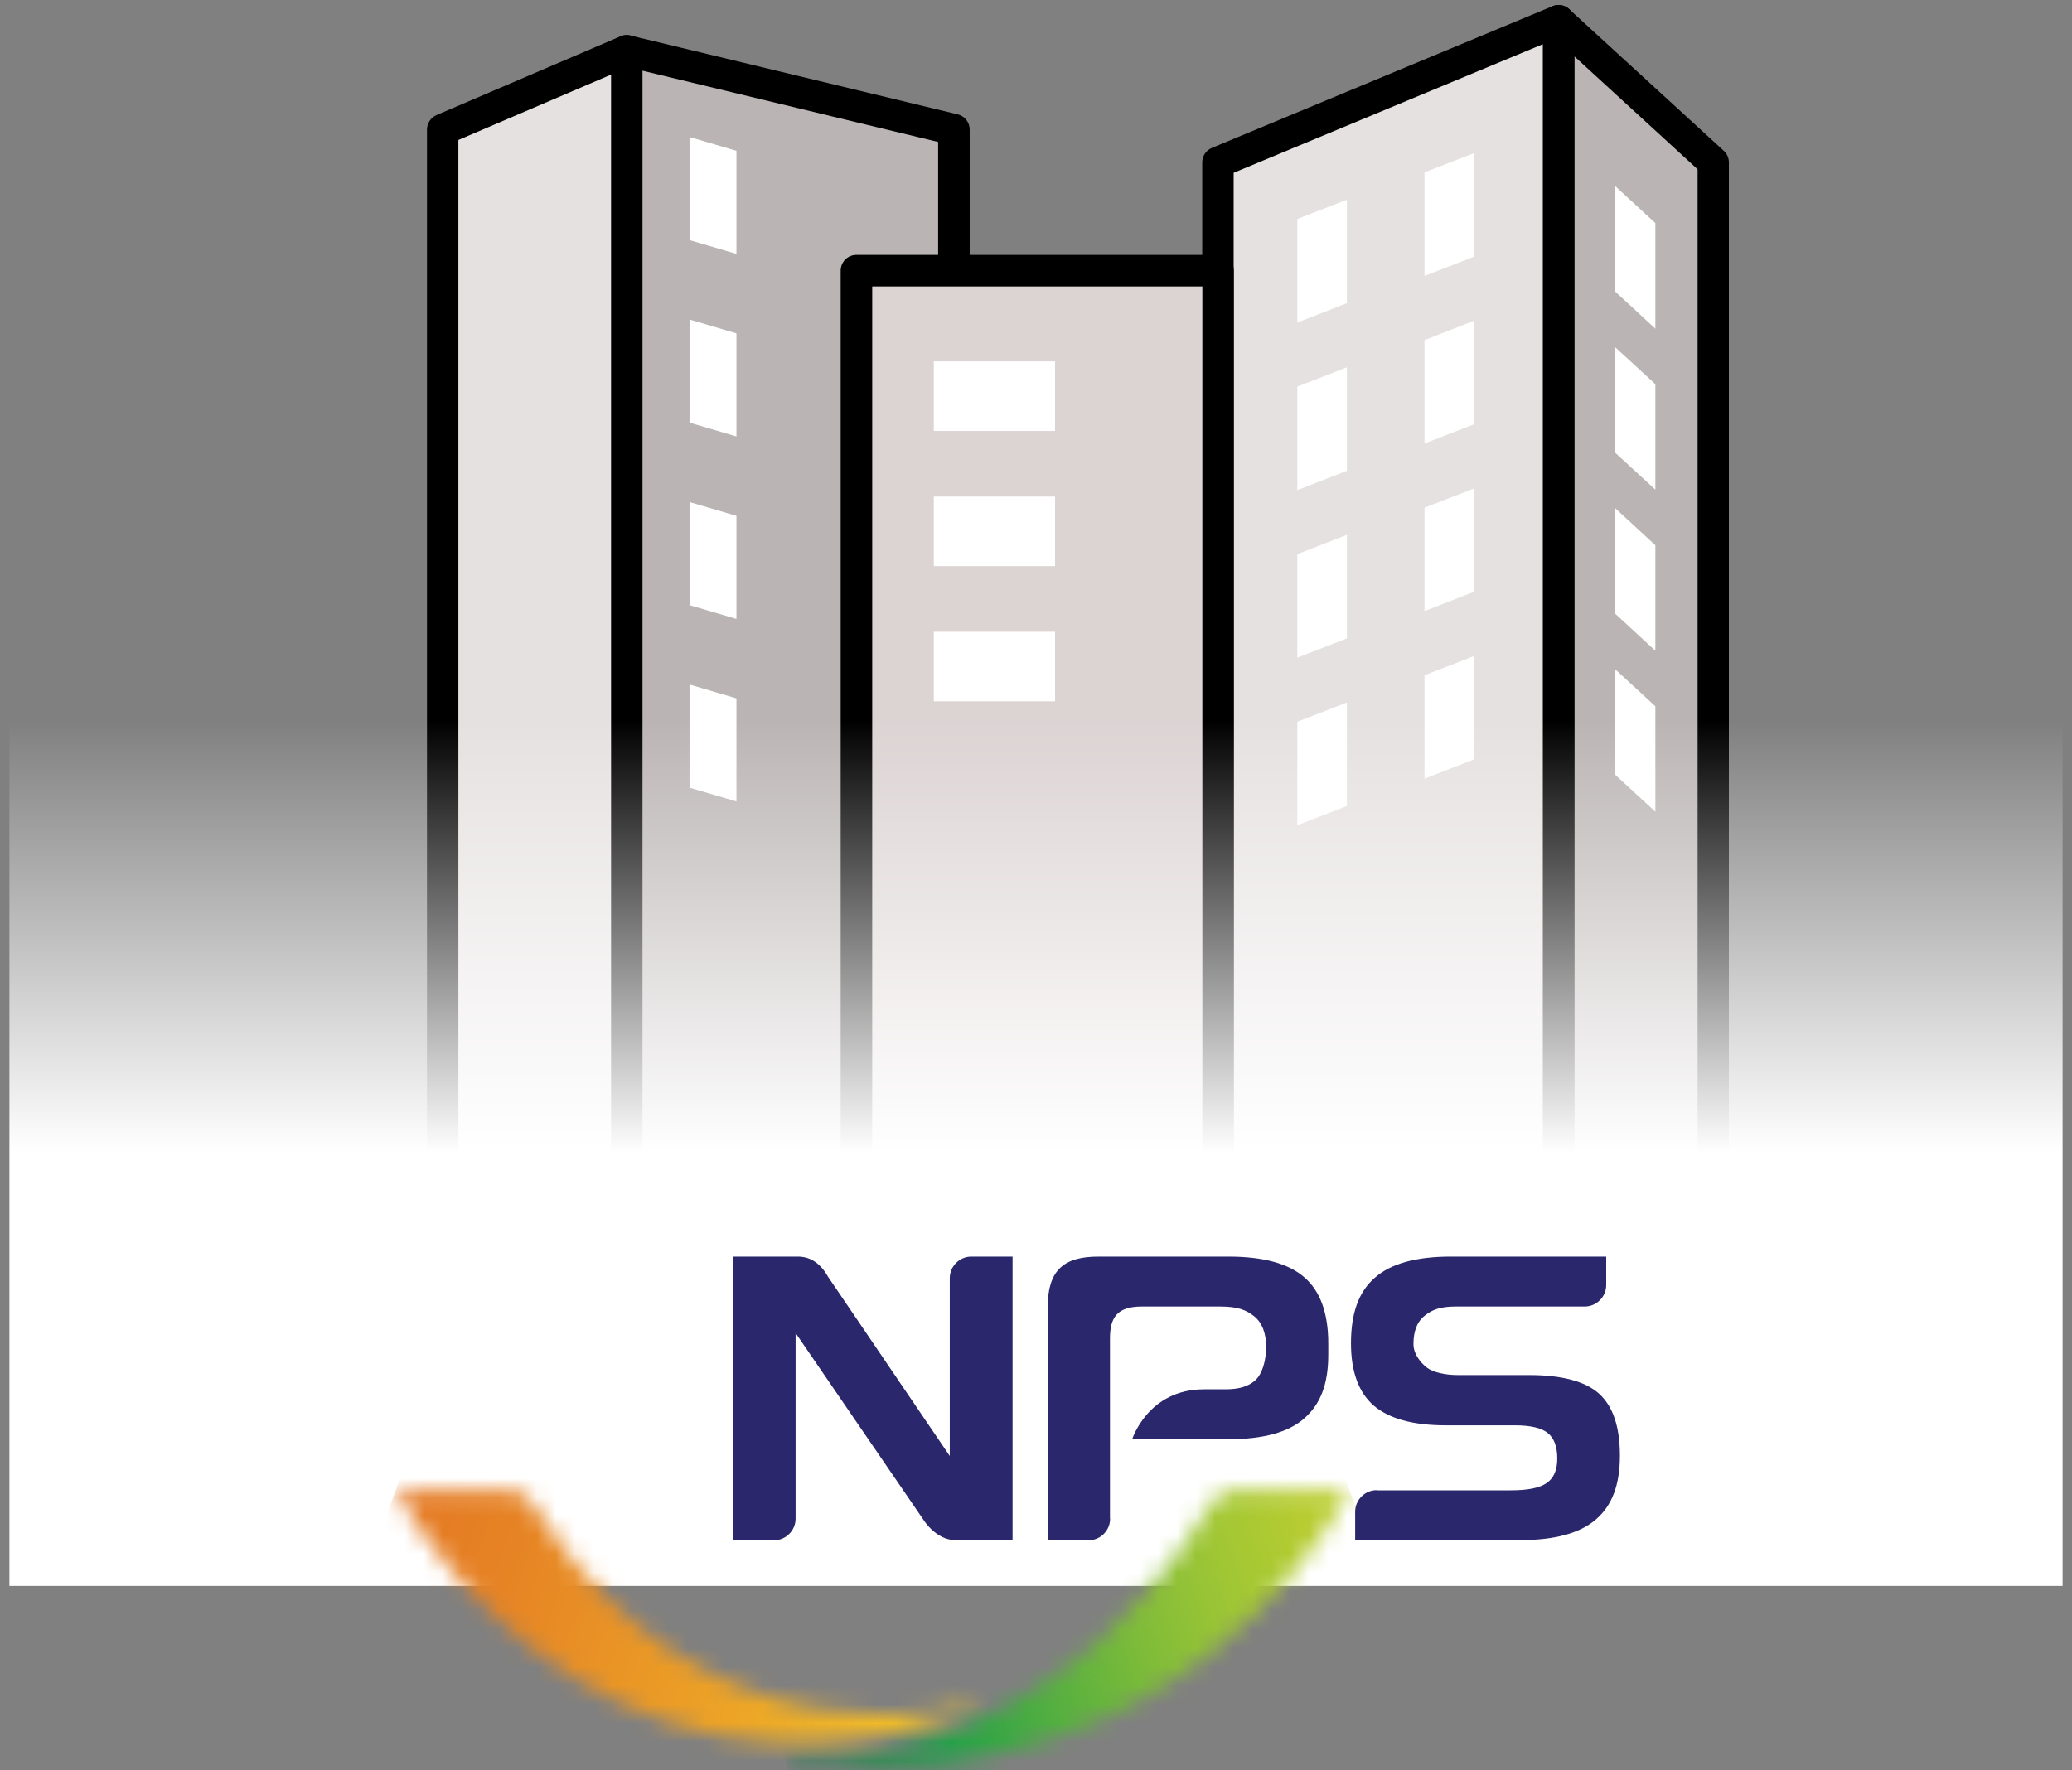
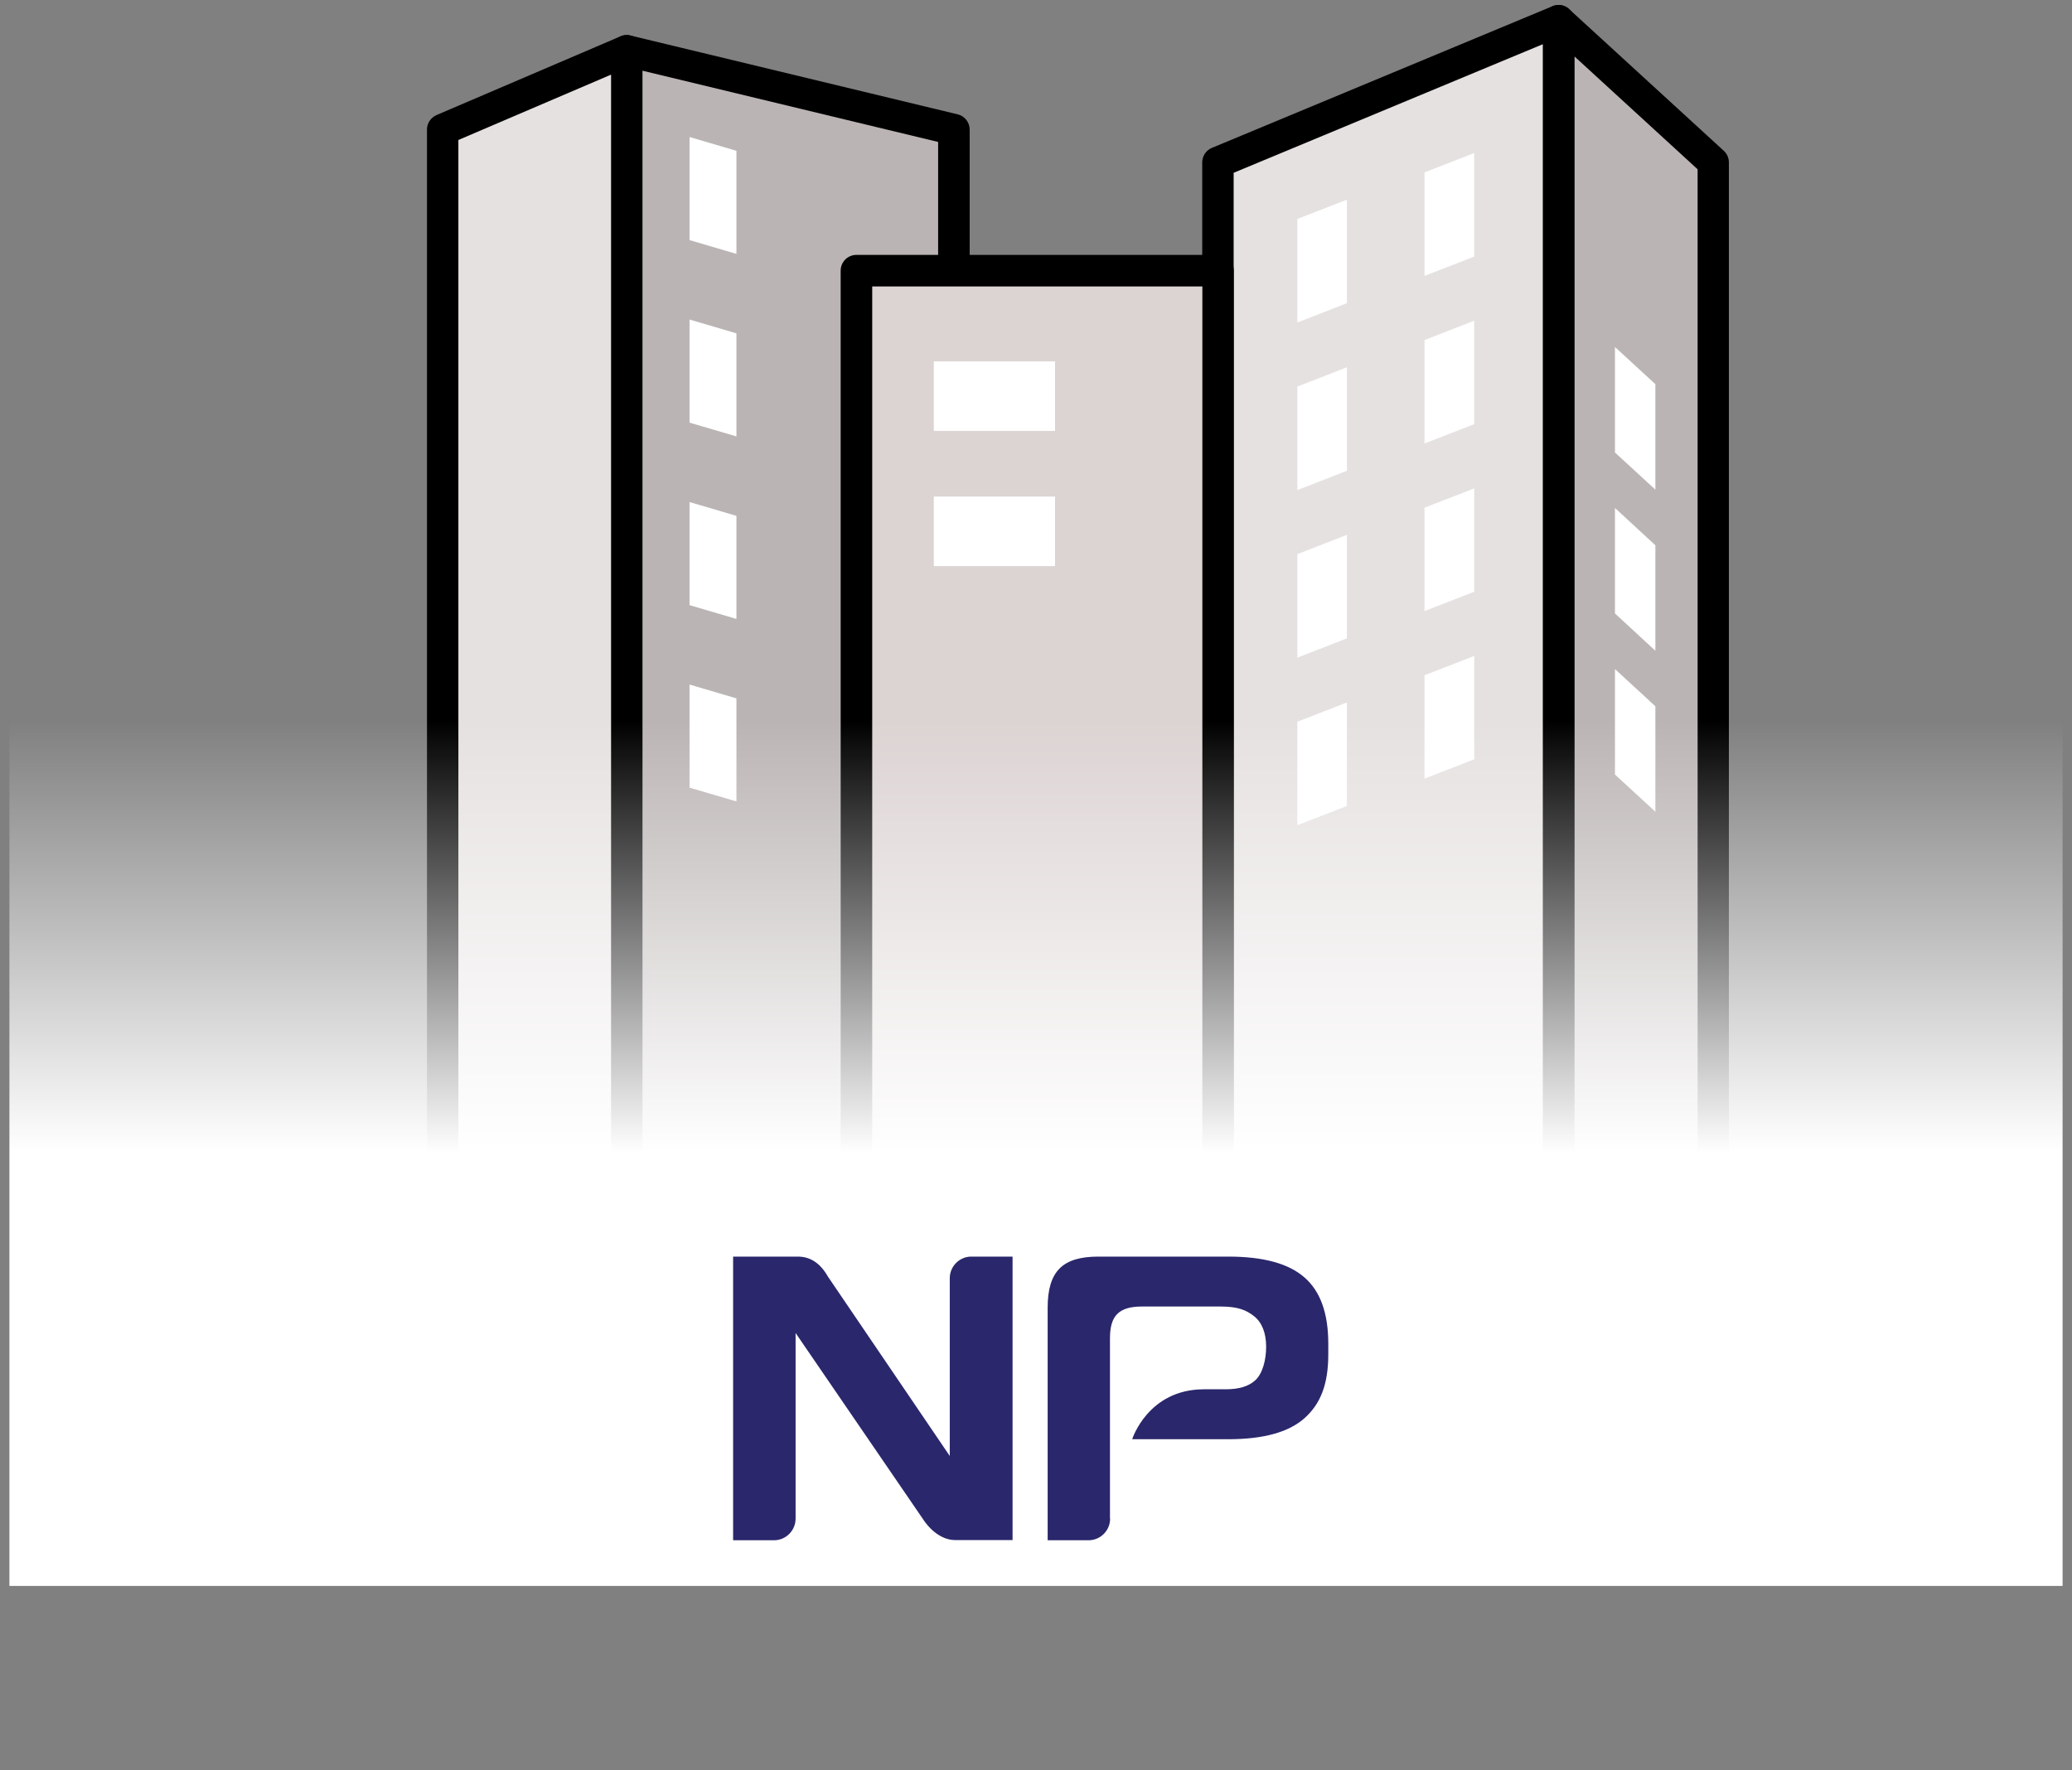
<svg xmlns="http://www.w3.org/2000/svg" width="110" height="94" viewBox="0 0 110 94" fill="none">
  <rect x="0" y="0" width="110" height="94" fill="#808080" stroke="none" />
  <path d="M82.744 74.006H90.954V8.621L82.744 1.099V74.006Z" fill="#BBB4B4" />
  <path d="M90.954 74.844H82.743C82.28 74.844 81.906 74.47 81.906 74.006V1.099C81.906 0.77 82.1 0.471 82.407 0.336C82.706 0.201 83.065 0.261 83.304 0.486L91.515 8.008C91.687 8.165 91.784 8.39 91.784 8.621V74.006C91.784 74.47 91.41 74.844 90.946 74.844H90.954ZM83.581 73.176H90.124V8.988L83.581 2.991V73.169V73.176Z" fill="black" />
  <path d="M50.649 74.007H33.271V2.699L50.649 6.879V21.461" fill="#BBB4B4" />
  <path d="M50.648 74.844H33.27C32.807 74.844 32.433 74.47 32.433 74.007V2.699C32.433 2.445 32.553 2.206 32.754 2.041C32.956 1.884 33.218 1.824 33.465 1.884L50.843 6.072C51.217 6.161 51.479 6.498 51.479 6.879V21.461C51.479 21.924 51.105 22.298 50.641 22.298C50.177 22.298 49.804 21.924 49.804 21.461V7.537L34.108 3.754V73.177H50.648C51.112 73.177 51.486 73.55 51.486 74.014C51.486 74.478 51.112 74.852 50.648 74.852V74.844Z" fill="black" />
  <path d="M82.745 74.006H64.664V8.621L82.745 1.099V74.006Z" fill="#E6E1E1" />
  <path d="M82.744 74.844H64.663C64.199 74.844 63.825 74.47 63.825 74.007V8.622C63.825 8.285 64.027 7.978 64.341 7.851L82.422 0.329C82.677 0.224 82.976 0.247 83.208 0.404C83.439 0.561 83.582 0.815 83.582 1.099V74.007C83.582 74.47 83.208 74.844 82.744 74.844ZM65.493 73.177H81.906V2.348L65.493 9.175V73.169V73.177Z" fill="black" />
  <path d="M78.265 13.624L75.626 14.649V9.152L78.265 8.128V13.624Z" fill="white" />
  <path d="M78.265 22.523L75.626 23.547V18.058L78.265 17.027V22.523Z" fill="white" />
  <path d="M78.265 31.421L75.626 32.446V26.957L78.265 25.933V31.421Z" fill="white" />
  <path d="M78.265 40.319L75.626 41.344V35.855L78.265 34.831V40.319Z" fill="white" />
  <path d="M71.506 16.099L68.874 17.124V11.627L71.506 10.603V16.099Z" fill="white" />
  <path d="M71.506 24.998L68.874 26.022V20.526L71.506 19.502V24.998Z" fill="white" />
  <path d="M71.506 33.896L68.874 34.921V29.425L71.506 28.4V33.896Z" fill="white" />
  <path d="M71.506 42.795L68.874 43.819V38.323L71.506 37.299V42.795Z" fill="white" />
-   <path d="M87.882 17.453L85.736 15.471V9.87L87.882 11.845V17.453Z" fill="white" />
  <path d="M87.882 26L85.736 24.026V18.425L87.882 20.399V26Z" fill="white" />
  <path d="M87.882 34.554L85.736 32.573V26.972L87.882 28.953V34.554Z" fill="white" />
  <path d="M87.882 43.101L85.736 41.127V35.526L87.882 37.501V43.101Z" fill="white" />
  <path d="M64.663 14.372H45.468V74.007H64.663V14.372Z" fill="#DCD3D3" />
  <path d="M23.506 74.007H33.272V2.699L23.506 6.88V74.007Z" fill="#E6E1E1" />
  <path d="M33.271 74.844H23.506C23.042 74.844 22.668 74.47 22.668 74.007V6.879C22.668 6.543 22.87 6.244 23.177 6.109L32.942 1.929C33.197 1.817 33.496 1.847 33.727 1.996C33.959 2.154 34.101 2.415 34.101 2.692V74.007C34.101 74.47 33.727 74.844 33.264 74.844H33.271ZM24.335 73.177H32.441V3.963L24.335 7.433V73.177Z" fill="black" />
  <path d="M56.012 19.188H49.574V22.882H56.012V19.188Z" fill="white" />
  <path d="M56.012 26.366H49.574V30.06H56.012V26.366Z" fill="white" />
-   <path d="M56.012 33.545H49.574V37.239H56.012V33.545Z" fill="white" />
  <path d="M39.097 13.482L36.607 12.749V7.275L39.097 8.008V13.482Z" fill="white" />
  <path d="M39.097 23.173L36.607 22.441V16.967L39.097 17.7V23.173Z" fill="white" />
  <path d="M39.097 32.864L36.607 32.132V26.658L39.097 27.391V32.864Z" fill="white" />
  <path d="M39.097 42.555L36.607 41.823V36.349L39.097 37.082V42.555Z" fill="white" />
  <path d="M64.662 74.844H45.467C45.004 74.844 44.63 74.47 44.63 74.007V14.372C44.63 13.908 45.004 13.534 45.467 13.534H64.662C65.126 13.534 65.5 13.908 65.5 14.372V74.007C65.5 74.47 65.126 74.844 64.662 74.844ZM46.305 73.177H63.832V15.209H46.305V73.177Z" fill="black" />
  <rect x="0.5" y="38.21" width="109" height="46" fill="url(#paint0_linear_211_3853)" />
  <mask id="mask0_211_3853" style="mask-type:luminance" maskUnits="userSpaceOnUse" x="41" y="79" width="31" height="15">
    <path d="M64.335 79.819C63.794 80.611 56.593 93.715 41.926 93.386L41.793 93.431V93.519L41.926 93.6C42.227 93.635 42.52 93.671 42.822 93.698H49.57C65.355 92.069 71.651 79.134 71.651 79.134H65.807C65.736 79.134 65.656 79.134 65.559 79.134C65.222 79.134 64.752 79.205 64.326 79.819" fill="white" />
  </mask>
  <g mask="url(#mask0_211_3853)">
-     <path d="M68.157 69.507L37.117 80.841L45.281 103.346L76.322 92.012L68.157 69.507Z" fill="url(#paint1_linear_211_3853)" />
-   </g>
+     </g>
  <path d="M58.935 80.637C58.935 81.269 58.421 81.785 57.791 81.785H55.619V69.445C55.619 67.479 56.426 66.723 58.324 66.723H65.214C67.058 66.723 68.406 67.088 69.249 67.826C70.1 68.564 70.517 69.739 70.517 71.349V71.918C70.517 73.529 70.091 74.561 69.249 75.308C68.406 76.055 67.058 76.42 65.214 76.42H60.106C60.106 76.42 60.94 73.769 63.919 73.769H65.054C65.773 73.769 66.269 73.618 66.624 73.306C67.023 72.959 67.218 72.221 67.218 71.509C67.218 70.797 67.005 70.228 66.58 69.89C66.154 69.552 65.702 69.374 64.788 69.374H64.762H60.62C59.317 69.374 58.927 69.944 58.927 71.073V80.628L58.935 80.637Z" fill="#2A276C" />
-   <path d="M73.088 79.125C72.458 79.125 71.944 79.641 71.944 80.272V81.776H80.714C82.541 81.776 83.88 81.411 84.722 80.682C85.574 79.952 85.999 78.858 85.999 77.301C85.999 75.744 85.627 74.668 84.891 74C84.155 73.342 82.913 73.013 81.175 73.013H77.389C76.724 73.013 76.067 72.87 75.731 72.603C75.394 72.328 75.039 71.883 75.039 71.367C75.039 70.682 75.234 70.175 75.633 69.863C76.032 69.543 76.449 69.374 77.291 69.374H84.128C84.758 69.374 85.272 68.858 85.272 68.235V66.723H77.025C75.181 66.723 73.833 67.097 72.99 67.844C72.139 68.582 71.722 69.712 71.722 71.322C71.722 72.826 72.121 73.929 72.928 74.632C73.735 75.326 75.012 75.682 76.75 75.682H80.422C81.237 75.682 81.823 75.815 82.16 76.082C82.497 76.349 82.674 76.803 82.674 77.434C82.674 78.066 82.488 78.484 82.115 78.742C81.743 79.009 81.104 79.134 80.2 79.134H73.079L73.088 79.125Z" fill="#2A276C" />
  <path d="M51.566 66.723C50.936 66.723 50.422 67.239 50.422 67.871V77.31L43.957 67.79C43.558 67.088 43.035 66.723 42.352 66.723H38.92V81.785H41.093C41.722 81.785 42.237 81.269 42.237 80.637V70.78L49.038 80.717C49.038 80.717 49.695 81.776 50.715 81.776H53.756V66.723H51.584H51.566Z" fill="#2A276C" />
  <mask id="mask1_211_3853" style="mask-type:luminance" maskUnits="userSpaceOnUse" x="20" y="79" width="32" height="14">
    <path d="M20.999 79.143C24.582 85.361 30.763 90.726 38.114 92.158C45.465 93.591 51.771 90.664 51.771 90.664L51.824 90.637V90.504H51.717C51.717 90.504 37.644 94.605 28.448 80.103C28.129 79.596 27.81 79.151 27.038 79.151H21.008L20.999 79.143Z" fill="white" />
  </mask>
  <g mask="url(#mask1_211_3853)">
-     <path d="M24.606 69.2L16.05 92.784L48.216 104.529L56.772 80.945L24.606 69.2Z" fill="url(#paint2_linear_211_3853)" />
-   </g>
+     </g>
  <defs>
    <linearGradient id="paint0_linear_211_3853" x1="55" y1="38.21" x2="55" y2="61.21" gradientUnits="userSpaceOnUse">
      <stop stop-color="white" stop-opacity="0" />
      <stop offset="1" stop-color="white" />
    </linearGradient>
    <linearGradient id="paint1_linear_211_3853" x1="72.878" y1="80.94" x2="40.583" y2="92.657" gradientUnits="userSpaceOnUse">
      <stop stop-color="#BDCF30" />
      <stop offset="0.1" stop-color="#B6CC31" />
      <stop offset="0.23" stop-color="#A2C734" />
      <stop offset="0.38" stop-color="#83BD38" />
      <stop offset="0.55" stop-color="#57B03F" />
      <stop offset="0.74" stop-color="#21A048" />
      <stop offset="1" stop-color="#0B7540" />
    </linearGradient>
    <linearGradient id="paint2_linear_211_3853" x1="51.925" y1="93.613" x2="19.498" y2="81.849" gradientUnits="userSpaceOnUse">
      <stop stop-color="#F4CB28" />
      <stop offset="0.39" stop-color="#ECA326" />
      <stop offset="0.79" stop-color="#E68324" />
      <stop offset="1" stop-color="#E47724" />
    </linearGradient>
  </defs>
</svg>